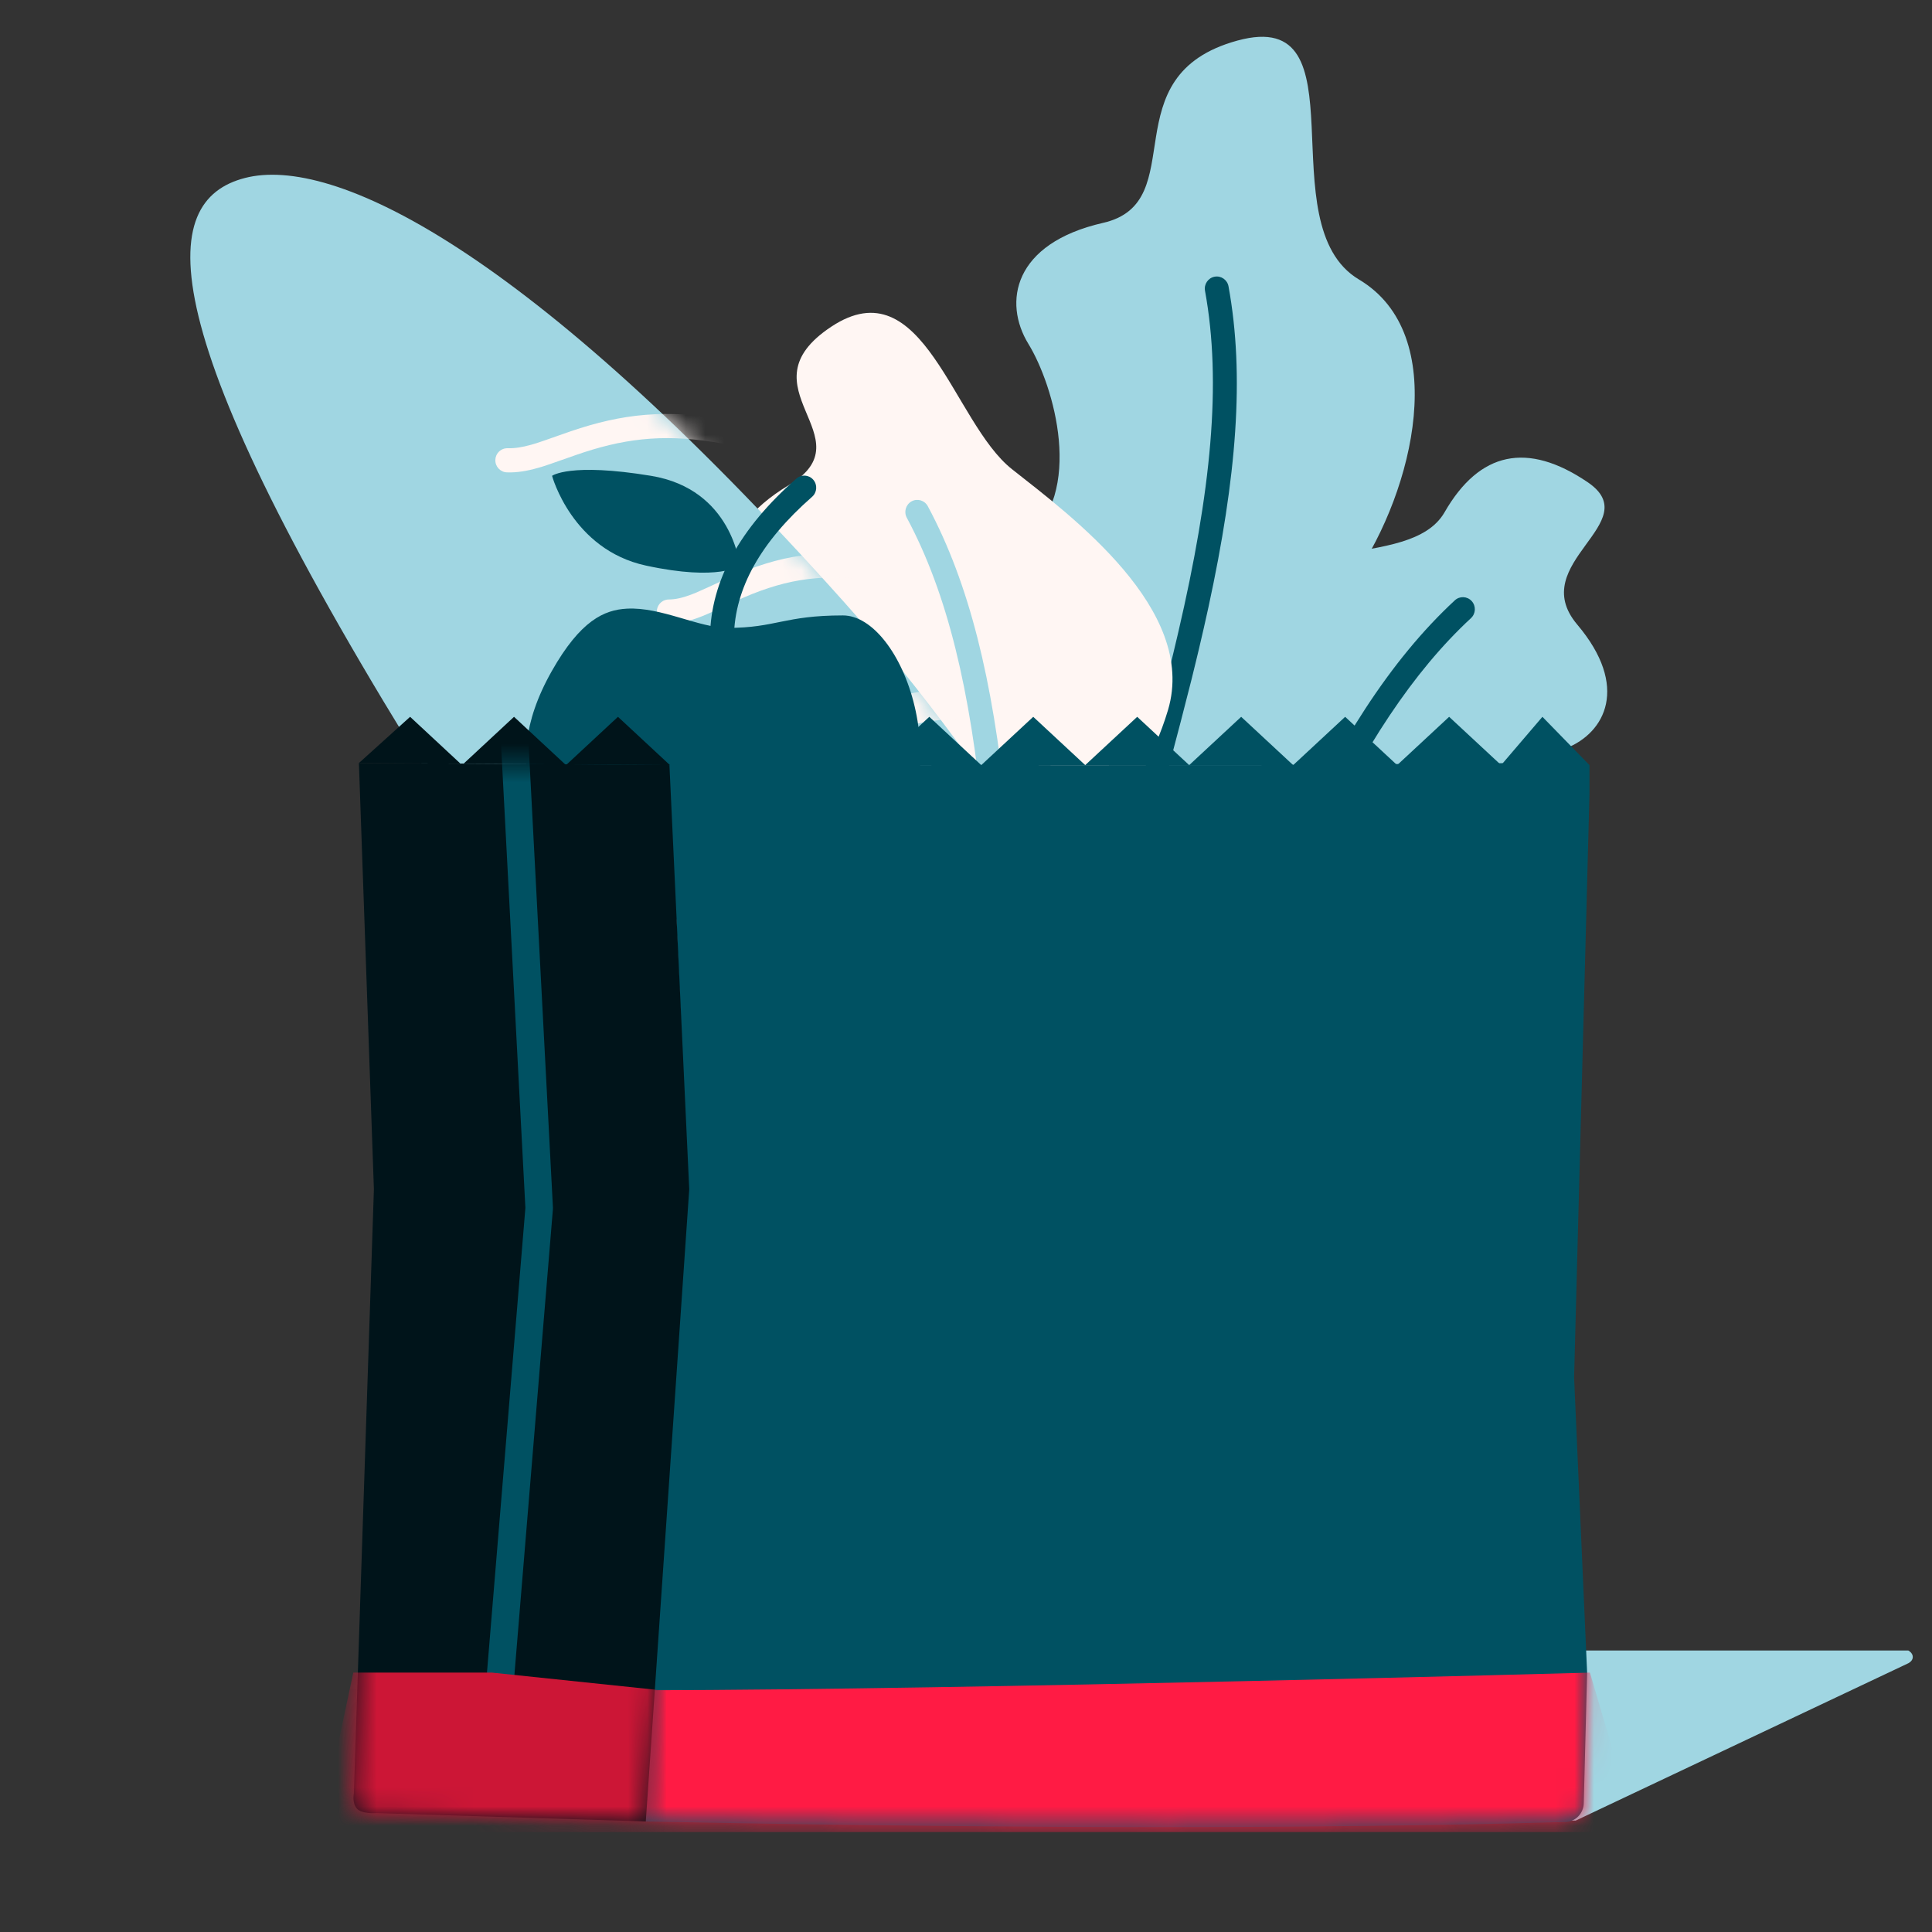
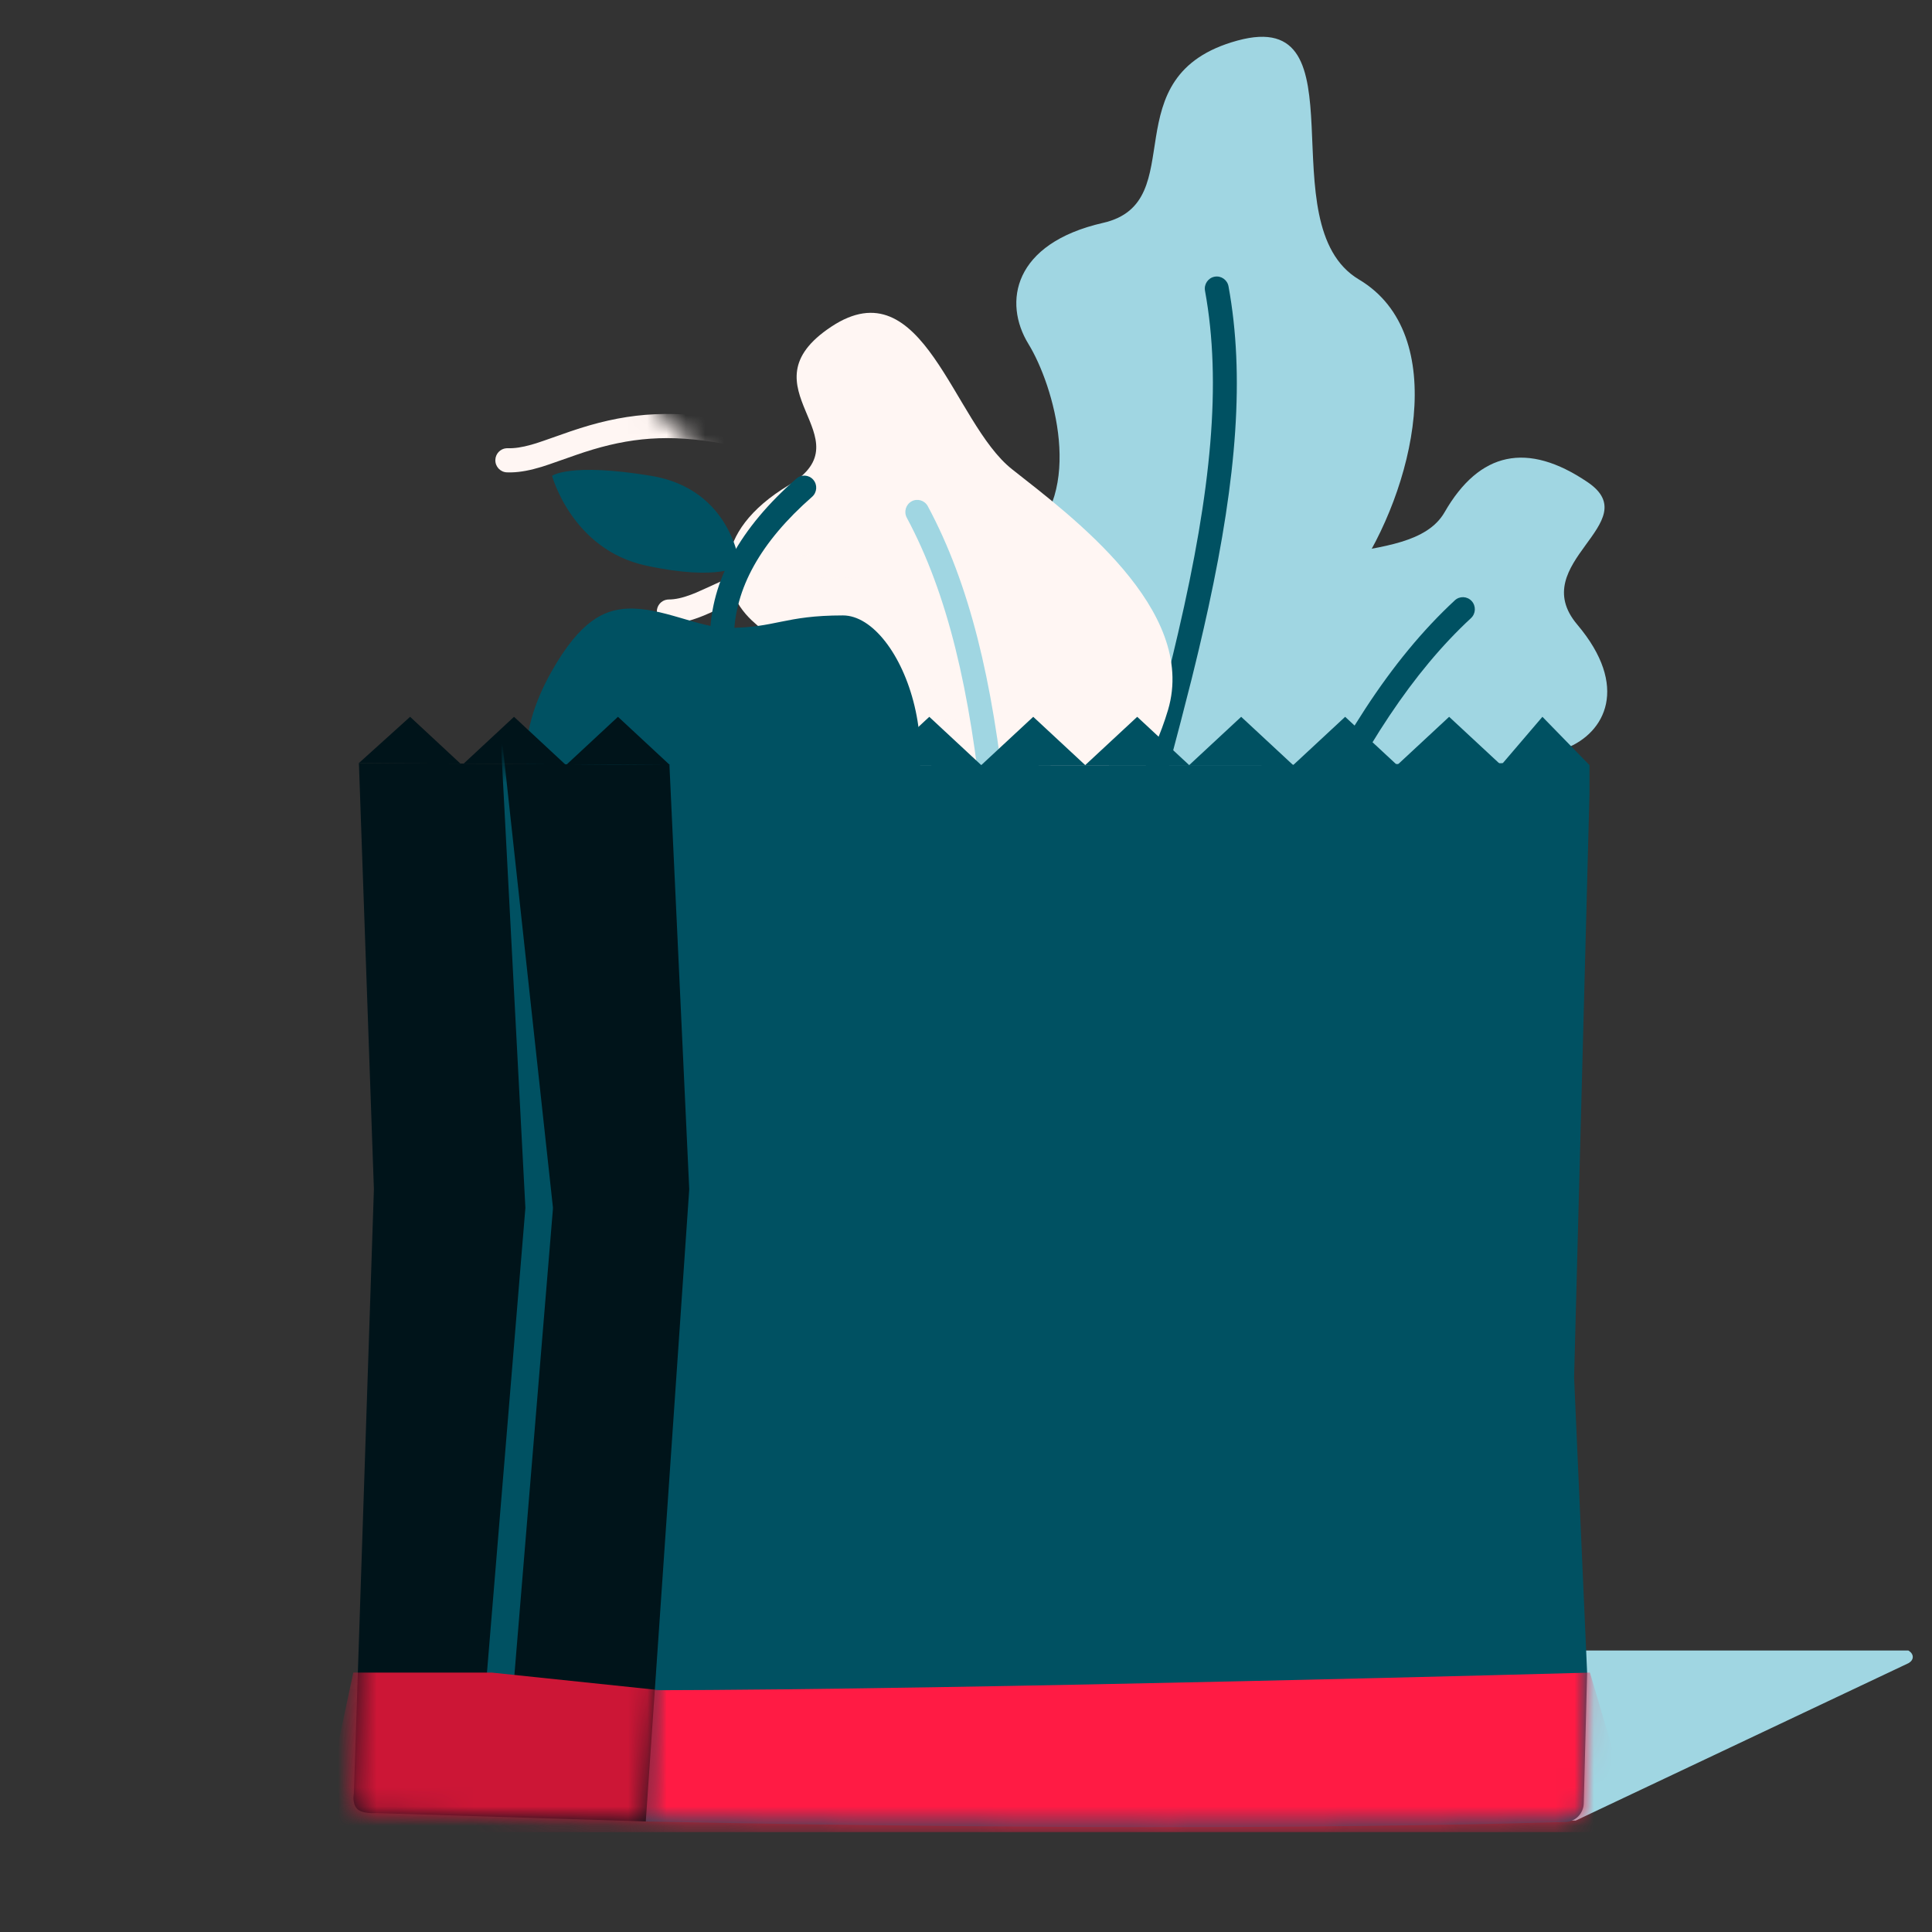
<svg xmlns="http://www.w3.org/2000/svg" width="100" height="100" viewBox="0 0 100 100" fill="none">
  <rect x="0" y="0" width="100" height="100" fill="#333333" stroke="none" />
  <path fill-rule="evenodd" clip-rule="evenodd" d="M81.561 94.231L98.775 86.089C98.775 86.089 99.006 85.981 99.006 85.764C99.006 85.548 98.775 85.43 98.775 85.43H74.254V94.231L81.561 94.231Z" fill="#A0D6E2" />
  <path fill-rule="evenodd" clip-rule="evenodd" d="M53.042 28C56.169 25.519 54.55 19.951 53.231 17.802C51.913 15.653 52.439 12.598 57.097 11.535C61.754 10.472 57.413 3.914 64.049 2.1C70.684 0.286 65.56 11.62 70.341 14.468C75.123 17.316 73.18 25.373 70.131 29.834C67.082 34.295 62.794 30.416 67.689 37.747C72.585 45.077 62.188 49.577 57.097 55.707C49.838 58.126 58.475 58.873 48.862 59.334C48.13 57.636 47.613 55.825 47.553 54.023C47.318 47.032 52.541 51.257 51.231 43.006C47.191 33.992 49.916 30.482 53.042 28Z" fill="#A0D6E2" />
  <path d="M62.867 14.322C62.532 14.384 62.309 14.71 62.371 15.05C63.243 19.817 62.691 25.405 60.982 32.749L60.711 33.893L60.474 34.859L60.162 36.092L59.398 39.012L59.27 39.492C58.363 42.919 59.179 47.013 61.168 51.415C61.859 52.945 62.648 54.407 63.469 55.753L63.694 56.116L64.005 56.606L64.191 56.891L64.433 57.252L64.625 57.525C64.827 57.803 65.214 57.864 65.49 57.661C65.766 57.457 65.826 57.066 65.624 56.787L65.31 56.33L65.009 55.872C64.957 55.792 64.905 55.709 64.852 55.625L64.523 55.096C63.726 53.792 62.962 52.375 62.294 50.896C60.47 46.859 59.697 43.133 60.395 40.1L60.465 39.818L61.118 37.339L61.675 35.162L61.913 34.189L62.056 33.595C62.144 33.225 62.229 32.859 62.311 32.497L62.55 31.424C64.007 24.704 64.432 19.437 63.588 14.823C63.526 14.483 63.204 14.259 62.867 14.322Z" fill="#005162" />
  <path fill-rule="evenodd" clip-rule="evenodd" d="M42.025 42.025C44.239 38.689 40.997 33.899 39.085 32.267C37.173 30.634 36.739 27.565 40.844 25.101C44.947 22.636 38.273 20.055 43.03 16.908C47.787 13.76 49.316 21.868 52.381 24.286C55.445 26.705 61.993 31.546 60.459 36.741C58.924 41.935 55.026 43.822 61.925 49.266C68.823 54.71 68.655 58.57 65.689 65.989C59.525 70.556 56.638 69.691 47.637 73.129C46.421 71.744 45.375 70.182 44.766 68.487C42.404 61.912 48.664 64.3 44.894 56.862C38.294 49.55 39.811 45.361 42.025 42.025Z" fill="#FFF6F3" />
  <path d="M47.184 25.949C46.884 26.114 46.772 26.493 46.935 26.797C49.051 30.739 50.224 35.729 50.88 42.406L50.982 43.503C50.998 43.689 51.014 43.876 51.029 44.063L51.106 45.036L51.218 46.636L51.342 48.721L51.464 51.011C51.65 54.553 53.678 58.191 56.917 61.758C58.042 62.997 59.239 64.141 60.433 65.165L60.912 65.57L61.203 65.809L61.589 66.118L61.906 66.364L62.074 66.489C62.351 66.691 62.738 66.628 62.938 66.349C63.138 66.069 63.076 65.678 62.799 65.476L62.445 65.206L62.36 65.139C62.224 65.032 62.081 64.918 61.934 64.798L61.475 64.417C61.395 64.35 61.315 64.282 61.234 64.212C60.077 63.22 58.917 62.111 57.829 60.913C54.859 57.642 52.983 54.34 52.72 51.238L52.7 50.947L52.548 48.133L52.439 46.345L52.34 44.941L52.309 44.533C52.264 43.964 52.217 43.405 52.166 42.858L52.06 41.777C51.38 35.198 50.179 30.218 48.023 26.201C47.86 25.897 47.484 25.785 47.184 25.949Z" fill="#A0D6E2" />
-   <path fill-rule="evenodd" clip-rule="evenodd" d="M66.541 72.137C66.541 72.137 60.225 49.674 43.728 31.207C27.231 12.741 17.197 8.044 12.677 9.212C8.156 10.38 7.538 16.715 22.459 40.553C37.38 64.389 60.018 92.528 64.788 90.088C69.558 87.648 66.541 72.137 66.541 72.137Z" fill="#A0D6E2" />
  <mask id="mask0_2301_3511" style="mask-type:alpha" maskUnits="userSpaceOnUse" x="9" y="9" width="59" height="82">
    <path fill-rule="evenodd" clip-rule="evenodd" d="M66.541 72.137C66.541 72.137 60.225 49.674 43.728 31.207C27.231 12.741 17.197 8.044 12.677 9.212C8.156 10.38 7.538 16.715 22.459 40.553C37.38 64.389 60.018 92.528 64.788 90.088C69.558 87.648 66.541 72.137 66.541 72.137Z" fill="white" />
  </mask>
  <g mask="url(#mask0_2301_3511)">
    <path d="M37.654 21.735C37.99 21.797 38.213 22.122 38.152 22.462C38.091 22.802 37.769 23.027 37.433 22.965C34.618 22.448 32.58 22.647 30.243 23.405L29.883 23.526L28.425 24.036L28.06 24.156C27.452 24.342 26.945 24.441 26.454 24.451L26.236 24.449C25.894 24.437 25.627 24.147 25.639 23.802C25.65 23.484 25.895 23.23 26.201 23.202L26.279 23.2C26.635 23.211 27.015 23.154 27.491 23.021L27.767 22.939L28.162 22.806L29.541 22.323C32.194 21.419 34.492 21.154 37.654 21.735Z" fill="#FFF6F3" />
    <path d="M45.725 28.882C46.062 28.941 46.288 29.264 46.23 29.604C46.172 29.944 45.852 30.172 45.516 30.114C42.757 29.635 40.783 29.946 38.529 30.913L38.084 31.112L36.761 31.717L36.428 31.861C35.821 32.107 35.313 32.245 34.814 32.273L34.616 32.279C34.274 32.279 33.997 31.999 33.997 31.654C33.997 31.335 34.233 31.072 34.539 31.034L34.616 31.029C34.953 31.028 35.314 30.948 35.767 30.779L36.03 30.675L36.777 30.34L37.744 29.894C40.326 28.738 42.587 28.337 45.725 28.882Z" fill="#FFF6F3" />
    <path fill-rule="evenodd" clip-rule="evenodd" d="M43.404 39.033C42.725 39.328 42.002 39.587 41.234 39.587C40.797 39.587 40.442 39.229 40.442 38.787C40.443 38.345 40.797 37.987 41.235 37.987C41.664 37.987 42.139 37.841 42.777 37.564C42.988 37.472 43.235 37.356 43.504 37.231C43.963 37.016 44.487 36.771 45.01 36.561C46.791 35.844 49.093 35.273 52.373 35.843C52.804 35.917 53.094 36.331 53.019 36.767C52.945 37.202 52.536 37.494 52.105 37.419C49.167 36.909 47.164 37.416 45.596 38.047C45.09 38.251 44.67 38.448 44.256 38.643C43.978 38.774 43.702 38.903 43.404 39.033Z" fill="#FFF6F3" />
    <path fill-rule="evenodd" clip-rule="evenodd" d="M48.498 46.113C47.82 46.408 47.097 46.667 46.329 46.666C45.892 46.666 45.537 46.308 45.537 45.866C45.538 45.425 45.892 45.066 46.33 45.066C46.759 45.067 47.233 44.921 47.872 44.643C48.083 44.551 48.33 44.436 48.599 44.31C49.058 44.096 49.582 43.851 50.105 43.641C51.886 42.923 54.188 42.352 57.468 42.922C57.899 42.997 58.188 43.411 58.114 43.846C58.04 44.282 57.631 44.574 57.2 44.499C54.262 43.989 52.259 44.496 50.691 45.127C50.185 45.331 49.766 45.528 49.351 45.723C49.073 45.853 48.797 45.983 48.498 46.113Z" fill="#FFF6F3" />
  </g>
  <path fill-rule="evenodd" clip-rule="evenodd" d="M75.808 45.95C74.925 42.572 78.99 39.541 81.046 38.736C83.101 37.932 84.341 35.524 81.639 32.329C78.937 29.134 85.28 27.056 82.171 24.954C79.062 22.852 76.583 23.362 74.77 26.515C72.957 29.669 65.355 27.322 65.141 32.039C64.927 36.757 66.831 39.066 59.542 41.6C52.253 44.135 55.132 52.417 55.469 59.374C59.279 64.885 55.744 64.624 62.233 70.008C63.639 69.21 64.956 68.219 65.948 66.994C69.794 62.241 63.91 62.437 69.173 57.372C76.749 53.211 76.69 49.328 75.808 45.95Z" fill="#A0D6E2" />
  <path d="M76.175 31.112C76.406 31.366 76.389 31.762 76.137 31.995C73.131 34.781 70.593 38.666 68.05 44.008L67.601 44.966C67.301 45.615 67.001 46.285 66.7 46.975L66.314 47.869L65.771 49.155L64.903 51.276L64.05 53.401C62.732 56.689 59.642 59.462 55.43 61.769C53.966 62.571 52.466 63.259 51.008 63.834L50.424 64.06L49.908 64.25L49.471 64.403L49.228 64.484L49.029 64.547C48.702 64.647 48.356 64.46 48.257 64.13C48.158 63.8 48.343 63.451 48.67 63.351L49.091 63.212L49.194 63.176C49.357 63.12 49.528 63.059 49.706 62.994L50.263 62.785C50.36 62.748 50.458 62.709 50.557 62.67C51.97 62.112 53.425 61.445 54.84 60.67C58.702 58.555 61.54 56.049 62.789 53.202L62.902 52.935L63.952 50.323L64.632 48.669L65.178 47.374L65.339 46.998C65.565 46.474 65.79 45.962 66.014 45.461L66.462 44.474C69.226 38.477 71.967 34.163 75.301 31.074C75.552 30.84 75.944 30.858 76.175 31.112Z" fill="#005162" />
  <path fill-rule="evenodd" clip-rule="evenodd" d="M43.63 31.854C46.672 31.854 49.826 39.926 45.576 45.173C41.326 50.42 31.211 47.095 29.856 45.173C28.5 43.252 25.483 40.172 28.561 34.734C30.044 32.114 31.274 31.567 32.446 31.504C34.23 31.408 36.172 32.499 37.676 32.499C40.168 32.499 40.587 31.854 43.63 31.854Z" fill="#005162" />
  <path fill-rule="evenodd" clip-rule="evenodd" d="M38.29 29.274C38.29 29.274 37.916 25.324 33.701 24.629C29.486 23.934 28.575 24.629 28.575 24.629C28.575 24.629 29.604 28.445 33.432 29.274C37.261 30.102 38.29 29.274 38.29 29.274Z" fill="#005162" />
  <path d="M41.223 24.77C41.481 24.544 41.872 24.572 42.096 24.833C42.32 25.093 42.292 25.488 42.034 25.714C39.359 28.059 38.027 30.471 37.988 32.962C37.982 33.307 37.701 33.583 37.359 33.577C37.017 33.572 36.745 33.287 36.75 32.942C36.795 30.058 38.303 27.33 41.223 24.77Z" fill="#005162" />
  <path fill-rule="evenodd" clip-rule="evenodd" d="M34.65 39.602C34.65 39.602 37.801 39.602 47.819 39.602C49.948 39.602 51.976 39.587 53.92 39.602C55.262 39.613 56.816 39.602 58.623 39.602C60.547 39.602 65.207 39.602 65.207 39.602L78.802 39.494L82.272 39.602V41.058L81.475 71.294L82.149 86.574L81.975 93.337C81.962 93.866 81.547 94.292 81.023 94.307C78.494 94.381 70.939 94.572 60.179 94.572C46.825 94.572 33.425 94.278 33.425 94.278L35.612 61.294L34.65 39.602Z" fill="#005162" />
  <mask id="mask1_2301_3511" style="mask-type:alpha" maskUnits="userSpaceOnUse" x="33" y="39" width="50" height="56">
    <path fill-rule="evenodd" clip-rule="evenodd" d="M34.65 39.602C34.65 39.602 37.801 39.602 47.819 39.602C49.948 39.602 51.976 39.587 53.92 39.602C55.262 39.613 56.816 39.602 58.623 39.602C60.547 39.602 65.207 39.602 65.207 39.602L78.802 39.494L82.272 39.602V41.058L81.475 71.294L82.149 86.574L81.975 93.337C81.962 93.866 81.547 94.292 81.023 94.307C78.494 94.381 70.939 94.572 60.179 94.572C46.825 94.572 33.425 94.278 33.425 94.278L35.612 61.294L34.65 39.602Z" fill="white" />
  </mask>
  <g mask="url(#mask1_2301_3511)">
    <path fill-rule="evenodd" clip-rule="evenodd" d="M15.679 89.375C15.679 89.375 16.483 87.514 33.425 87.487C50.366 87.46 82.293 86.574 82.293 86.574L84.732 94.829H16.525L15.679 89.375Z" fill="#FF1B44" />
  </g>
  <path fill-rule="evenodd" clip-rule="evenodd" d="M34.65 39.602L37.341 37.102L40.03 39.602L42.72 37.102L45.41 39.602L48.1 37.102L50.79 39.602L53.48 37.102L56.171 39.602L58.862 37.102L61.552 39.602L64.243 37.102L66.934 39.602L69.625 37.102L72.316 39.602L75.007 37.102L77.698 39.602L79.835 37.102L82.272 39.602H77.698H34.65Z" fill="#005162" />
  <path fill-rule="evenodd" clip-rule="evenodd" d="M18.577 39.495L21.227 37.102L23.916 39.602L26.606 37.102L29.296 39.602L31.986 37.102L34.676 39.602L18.577 39.495Z" fill="#00141A" />
  <path fill-rule="evenodd" clip-rule="evenodd" d="M18.577 39.495L27.925 39.548L34.65 39.602L35.675 61.555L33.425 94.278L19.478 93.845C19.478 93.845 18.726 93.904 18.47 93.609C18.213 93.314 18.315 92.837 18.315 92.837L19.353 61.555L18.577 39.495Z" fill="#00141A" />
  <mask id="mask2_2301_3511" style="mask-type:alpha" maskUnits="userSpaceOnUse" x="18" y="39" width="18" height="56">
    <path fill-rule="evenodd" clip-rule="evenodd" d="M18.577 39.495L27.925 39.548L34.65 39.602L35.675 61.555L33.425 94.278L19.478 93.845C19.478 93.845 18.726 93.904 18.47 93.609C18.213 93.314 18.315 92.837 18.315 92.837L19.353 61.555L18.577 39.495Z" fill="white" />
  </mask>
  <g mask="url(#mask2_2301_3511)">
-     <path d="M25.861 37.14L27.284 37.064L28.619 62.492L28.618 62.59L26.178 92.107L24.758 91.988L27.194 62.52L25.861 37.14Z" fill="#005162" />
+     <path d="M25.861 37.14L28.619 62.492L28.618 62.59L26.178 92.107L24.758 91.988L27.194 62.52L25.861 37.14Z" fill="#005162" />
    <path fill-rule="evenodd" clip-rule="evenodd" d="M18.286 86.574H25.468L34.184 87.486L84.732 90.385V94.829H16.525L18.286 86.574Z" fill="#CC1636" />
  </g>
</svg>